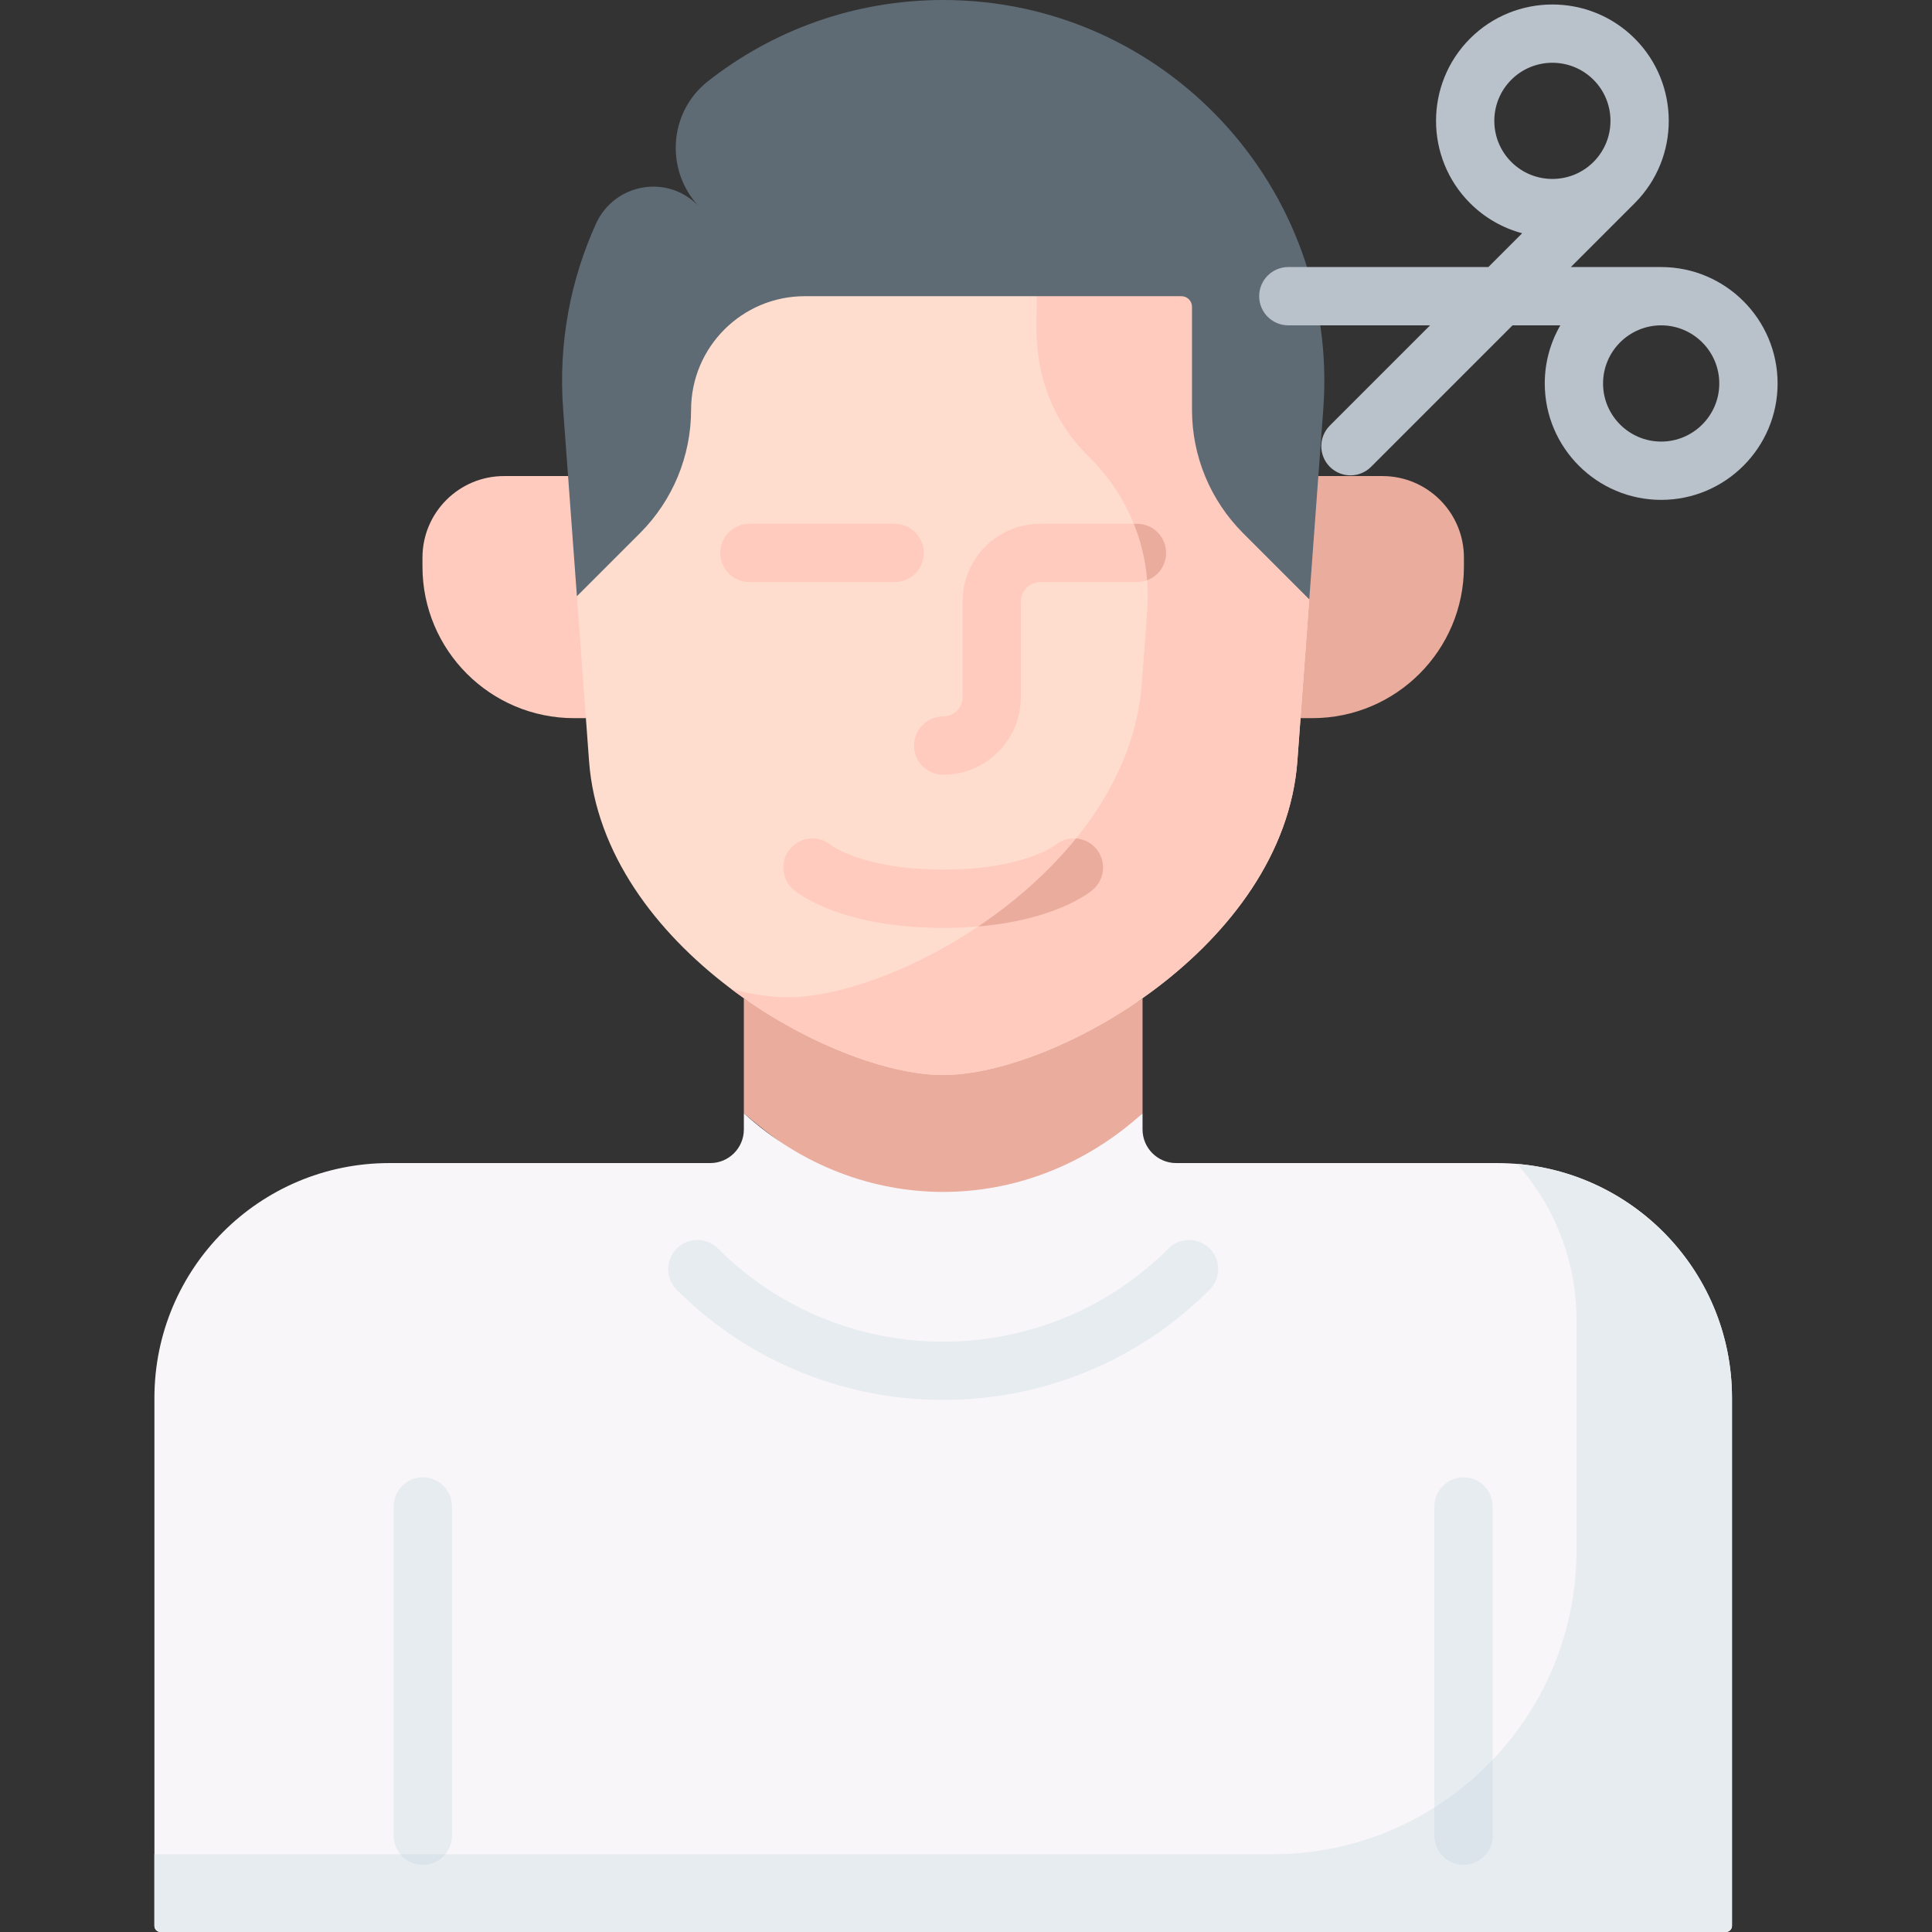
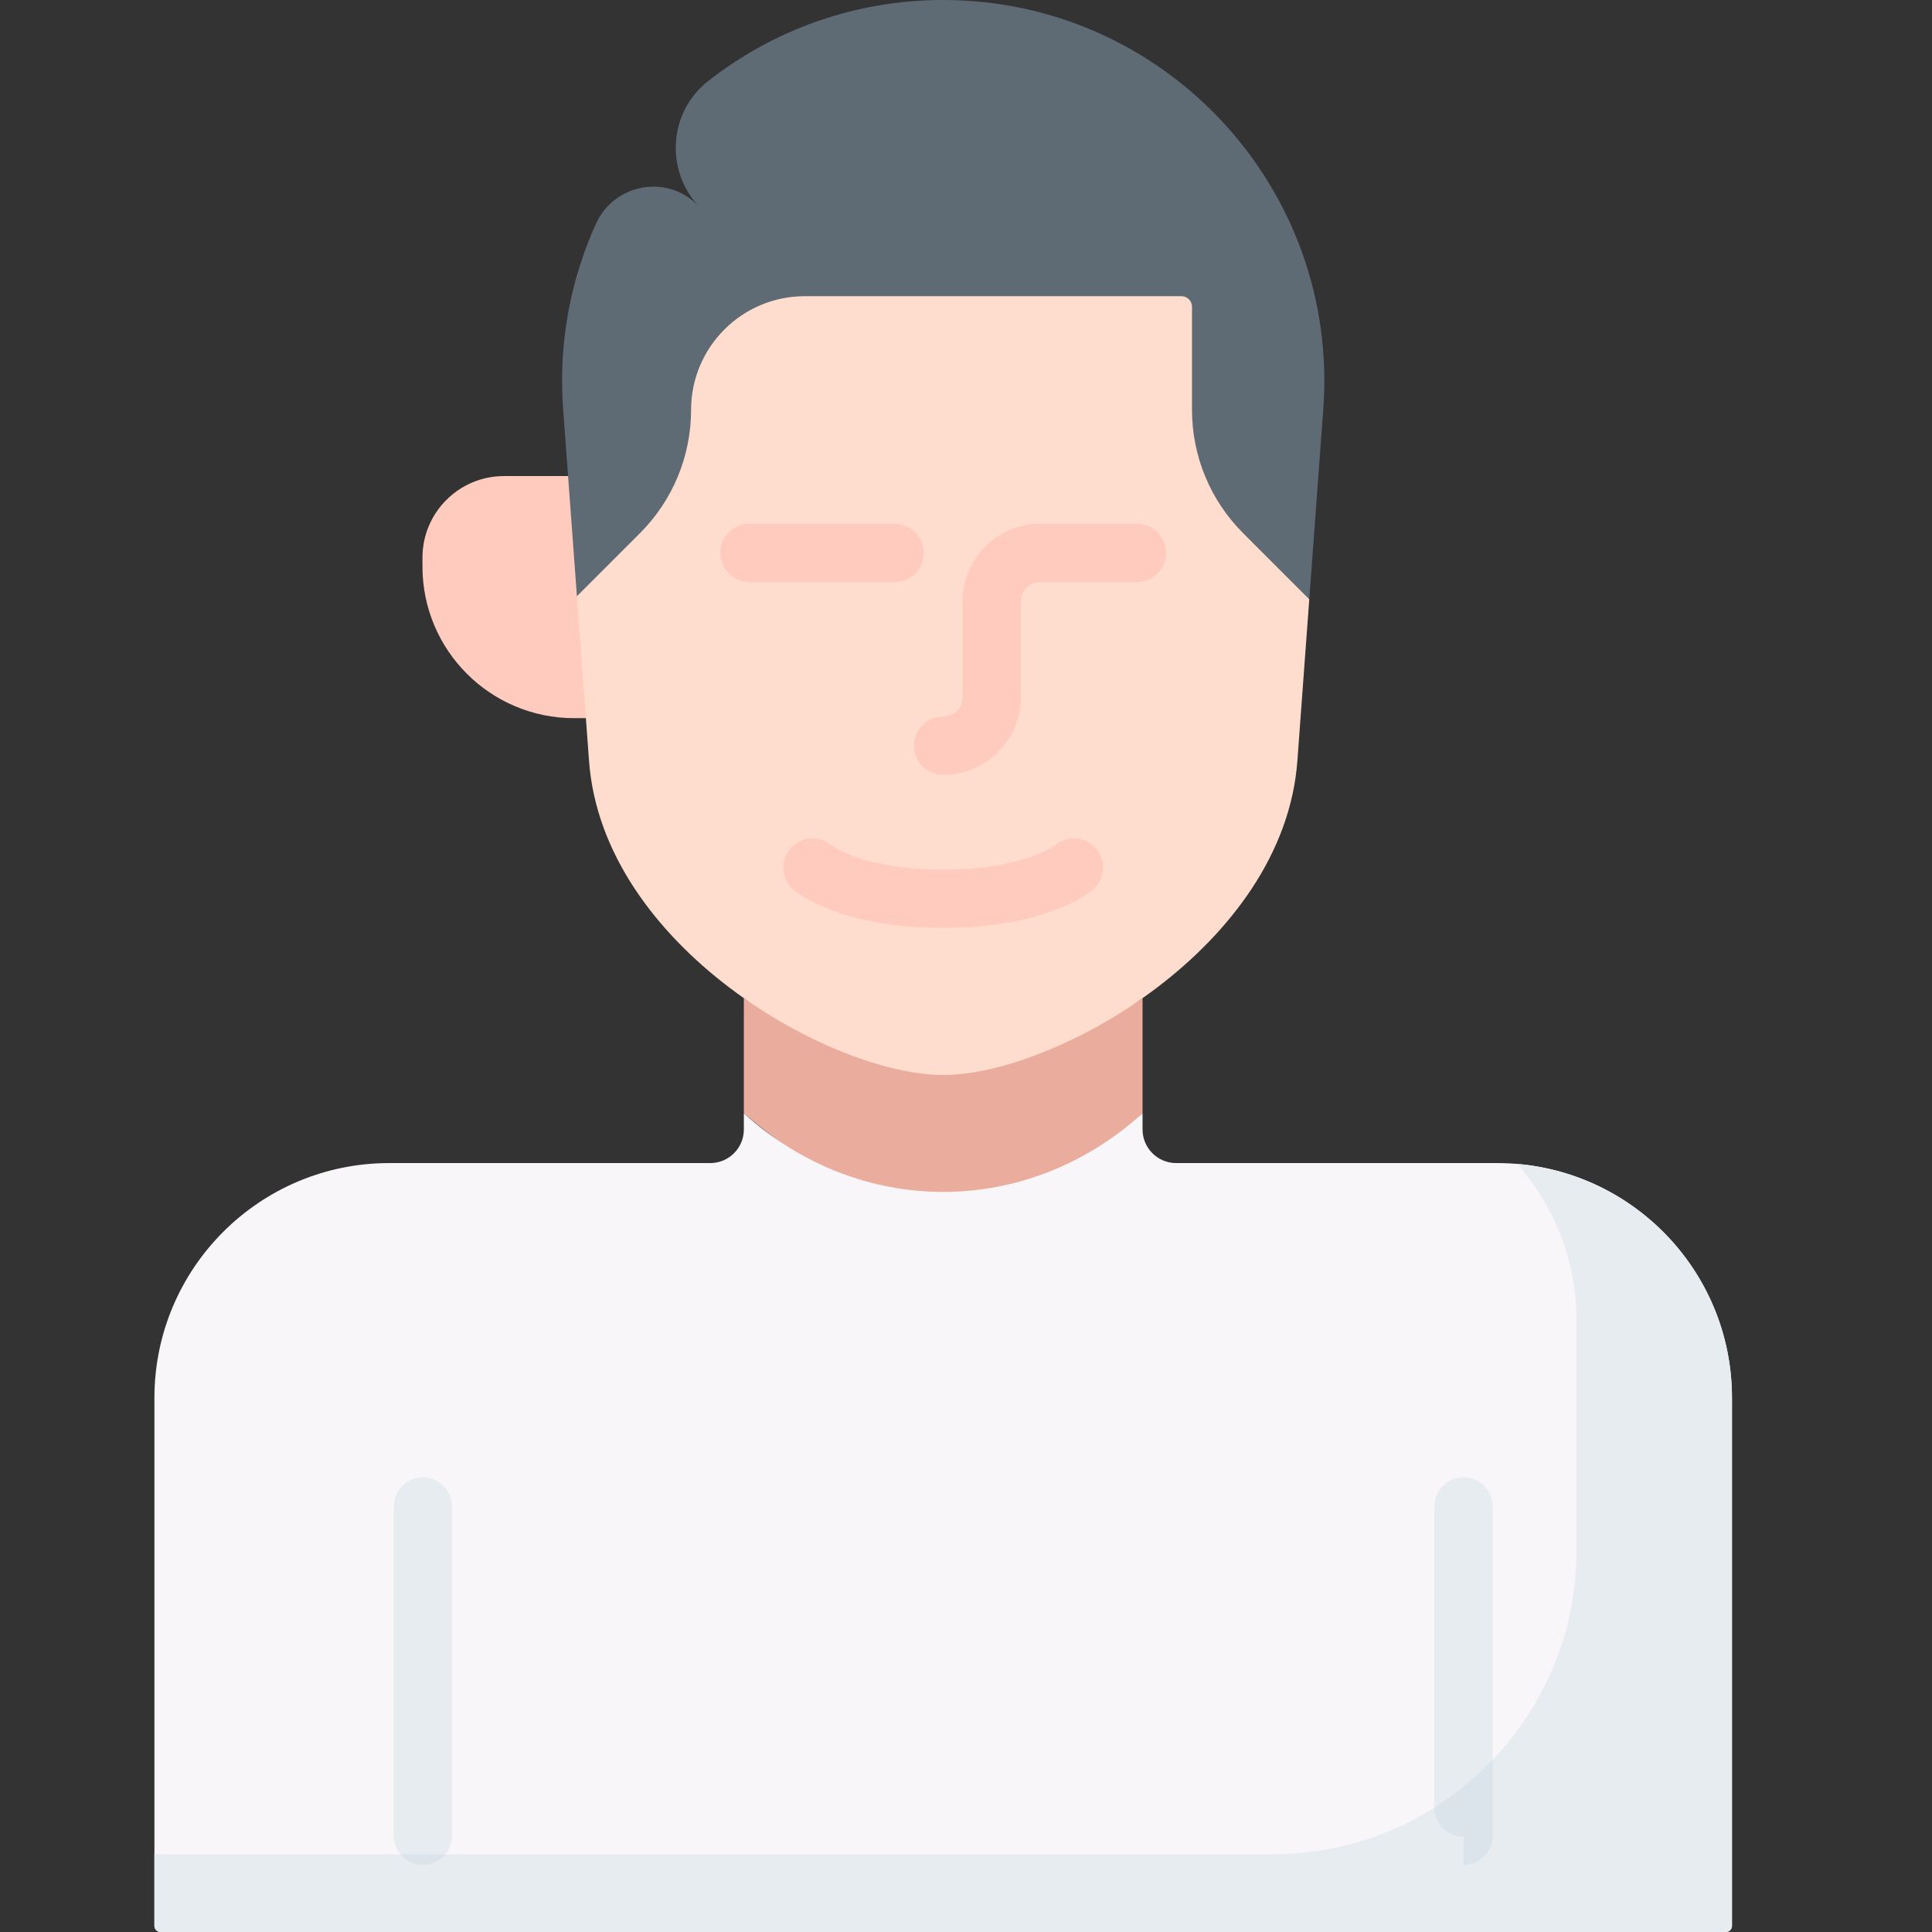
<svg xmlns="http://www.w3.org/2000/svg" id="Capa_1" enable-background="new 0 0 512 512" height="512" viewBox="0 0 512 512" width="512">
  <rect x="0" y="0" width="512" height="512" fill="#333333" stroke="none" />
  <g>
    <g>
      <path d="m197.129 264.523v30.515c40.641 34.491 73.246 33.573 105.657 0v-30.515c-18.392 12.931-87.264 12.931-105.657 0z" fill="#eaac9d" />
    </g>
    <g>
-       <path d="m347.777 190.318h-3.127v-64.155h21.698c11.935 0 21.61 9.675 21.61 21.61v2.364c0 22.191-17.99 40.181-40.181 40.181z" fill="#eaac9d" />
-     </g>
+       </g>
    <g>
      <path d="m152.139 190.318h3.127l7.381-64.155h-29.079c-11.935 0-21.61 9.675-21.61 21.61v2.364c0 22.191 17.989 40.181 40.181 40.181z" fill="#ffcbbe" />
    </g>
    <g>
      <path d="m191.027 47.421-38.141 110.586c1.641 22.28 3.215 43.65 3.215 43.65 3.621 49.161 64.228 83.23 93.857 83.23s90.236-34.069 93.857-83.23c0 0 1.535-20.848 3.154-42.828l-42.222-111.408z" fill="#ffddce" />
    </g>
    <g>
-       <path d="m322.839 66.832-48.157 11.663c.652 4.491-3.643 25.008 13.521 42.171.293.453 17.727 15.28 15.822 41.148-.83 11.274-1.417 19.239-1.417 19.239-3.621 49.161-64.228 83.23-93.857 83.23-4.402 0-9.488-.752-14.968-2.194 19.195 14.428 41.49 22.797 56.176 22.797 29.629 0 90.236-34.069 93.857-83.23 0 0 1.535-20.848 3.154-42.828z" fill="#ffcbbe" />
-     </g>
+       </g>
    <g>
      <path d="m396.75 308.226h-85.056c-4.92 0-8.908-3.988-8.908-8.908v-4.28c-30.644 27.779-75.013 27.779-105.657 0v4.281c0 4.92-3.988 8.908-8.908 8.908h-85.056c-34.383 0-62.245 27.875-62.245 62.246v139.901c0 .899.729 1.628 1.628 1.628h414.819c.899 0 1.628-.729 1.628-1.628v-139.902c0-34.378-27.868-62.246-62.245-62.246z" fill="#f9f6f9" />
    </g>
    <g>
      <path d="m402.004 308.445c9.817 11.004 15.784 25.517 15.784 41.423v60.936c0 44.51-36.082 80.593-80.592 80.593h-296.276v18.976c0 .899.729 1.628 1.628 1.628h414.819c.899 0 1.628-.729 1.628-1.628v-139.901c0-32.608-25.073-59.359-56.991-62.027z" fill="#e7ecf1" />
    </g>
-     <path d="m309.649 330.873c-32.913 32.913-86.469 32.913-119.382 0-3.017-3.016-7.909-3.016-10.927 0-3.018 3.018-3.018 7.909 0 10.928 19.469 19.469 45.043 29.203 70.617 29.203s51.149-9.735 70.618-29.204c3.018-3.018 3.018-7.909 0-10.927-3.017-3.018-7.909-3.016-10.926 0z" fill="#e7ecf1" />
    <path d="m119.785 399.227v87.244c0 4.268-3.459 7.726-7.726 7.726s-7.726-3.459-7.726-7.726v-87.244c0-4.268 3.459-7.726 7.726-7.726s7.726 3.459 7.726 7.726zm268.073-7.726c-4.267 0-7.726 3.459-7.726 7.726v87.244c0 4.268 3.459 7.726 7.726 7.726s7.726-3.459 7.726-7.726v-87.244c0-4.267-3.459-7.726-7.726-7.726z" fill="#e7ecf1" />
-     <path d="m112.058 494.198c-2.396 0-4.537-1.09-5.954-2.802h11.908c-1.417 1.712-3.558 2.802-5.954 2.802zm275.8 0c4.267 0 7.726-3.459 7.726-7.726v-20.117c-4.597 4.83-9.787 9.09-15.453 12.664v7.453c0 4.267 3.46 7.726 7.727 7.726z" fill="#dae4ea" />
+     <path d="m112.058 494.198c-2.396 0-4.537-1.09-5.954-2.802h11.908c-1.417 1.712-3.558 2.802-5.954 2.802zm275.8 0c4.267 0 7.726-3.459 7.726-7.726v-20.117c-4.597 4.83-9.787 9.09-15.453 12.664c0 4.267 3.46 7.726 7.727 7.726z" fill="#dae4ea" />
    <path d="m198.606 138.803h38.488c4.267 0 7.726 3.459 7.726 7.726s-3.459 7.726-7.726 7.726h-38.488c-4.267 0-7.726-3.459-7.726-7.726s3.459-7.726 7.726-7.726zm110.427 7.726c0-4.268-3.459-7.726-7.726-7.726h-25.627c-11.352 0-20.588 9.236-20.588 20.589v25.341c0 2.832-2.304 5.136-5.135 5.136-4.267 0-7.726 3.459-7.726 7.726 0 4.268 3.459 7.726 7.726 7.726 11.352 0 20.588-9.236 20.588-20.589v-25.341c0-2.832 2.304-5.136 5.135-5.136h25.627c4.267.001 7.726-3.458 7.726-7.726zm-59.075 83.923c-21.1 0-29.57-6.372-29.646-6.436-3.257-2.758-8.132-2.354-10.89.902s-2.353 8.132.902 10.889c1.22 1.034 12.7 10.097 39.634 10.097s38.413-9.063 39.634-10.097c3.256-2.758 3.66-7.633.902-10.889-2.759-3.256-7.634-3.66-10.89-.902-.076.064-8.547 6.436-29.646 6.436z" fill="#ffcbbe" />
-     <path d="m304.007 153.77c-.453-5.674-1.807-10.679-3.545-14.968h.845c4.267 0 7.726 3.459 7.726 7.726 0 3.319-2.091 6.148-5.026 7.242zm-13.513 71.148c-1.399-1.651-3.343-2.569-5.344-2.713-7.348 9.065-16.384 16.924-25.902 23.315 20.325-1.735 29.274-8.808 30.343-9.714 3.256-2.756 3.661-7.632.903-10.888z" fill="#eaac9d" />
    <g>
      <path d="m227.526 78.495h-14.249c-16.642 0-30.133 13.491-30.133 30.132 0 12.243-4.864 23.985-13.521 32.642l-16.737 16.737c-1.787-24.26-3.653-49.597-3.653-49.597-1.29-17.52 1.956-34.263 8.711-49.124 4.911-10.804 19.162-13.237 27.272-4.573l.002.002-.002-.002c-9.026-9.643-7.991-25.018 2.392-33.181 17.12-13.459 38.734-21.53 62.35-21.531 58.701.002 105.036 49.868 100.725 108.41 0 0-1.909 25.913-3.714 50.419l-17.559-17.559c-8.657-8.657-13.521-20.399-13.521-32.643v-27.332c0-1.547-1.254-2.801-2.801-2.801h-44.84c.001.001-40.722.001-40.722.001z" fill="#5e6b75" />
    </g>
-     <path d="m440.227 70.769h-23.934l16.924-16.924c.013-.013.025-.025.037-.038 11.992-12.033 11.98-31.579-.037-43.596-12.029-12.027-31.602-12.028-43.632 0-12.029 12.029-12.029 31.603 0 43.634 3.963 3.963 8.745 6.62 13.807 7.971l-8.952 8.952h-53.021c-4.267 0-7.726 3.459-7.726 7.726 0 4.268 3.459 7.726 7.726 7.726h37.568l-26.565 26.564c-3.018 3.018-3.018 7.909 0 10.928 1.509 1.508 3.486 2.263 5.463 2.263s3.955-.755 5.463-2.263l37.493-37.492h12.66c-2.623 4.535-4.125 9.795-4.125 15.399 0 17.012 13.841 30.853 30.853 30.853s30.853-13.841 30.853-30.853-13.843-30.85-30.855-30.85zm-39.715-27.85c-6.005-6.005-6.005-15.776-.001-21.78 3.002-3.003 6.946-4.504 10.889-4.504s7.887 1.502 10.89 4.504c6.004 6.004 6.004 15.775 0 21.779-6.004 6.006-15.774 6.003-21.778.001zm39.715 74.102c-8.491 0-15.4-6.908-15.4-15.4 0-8.491 6.908-15.399 15.4-15.399 8.491 0 15.4 6.908 15.4 15.399 0 8.492-6.909 15.4-15.4 15.4z" fill="#b9c1cb" />
  </g>
</svg>